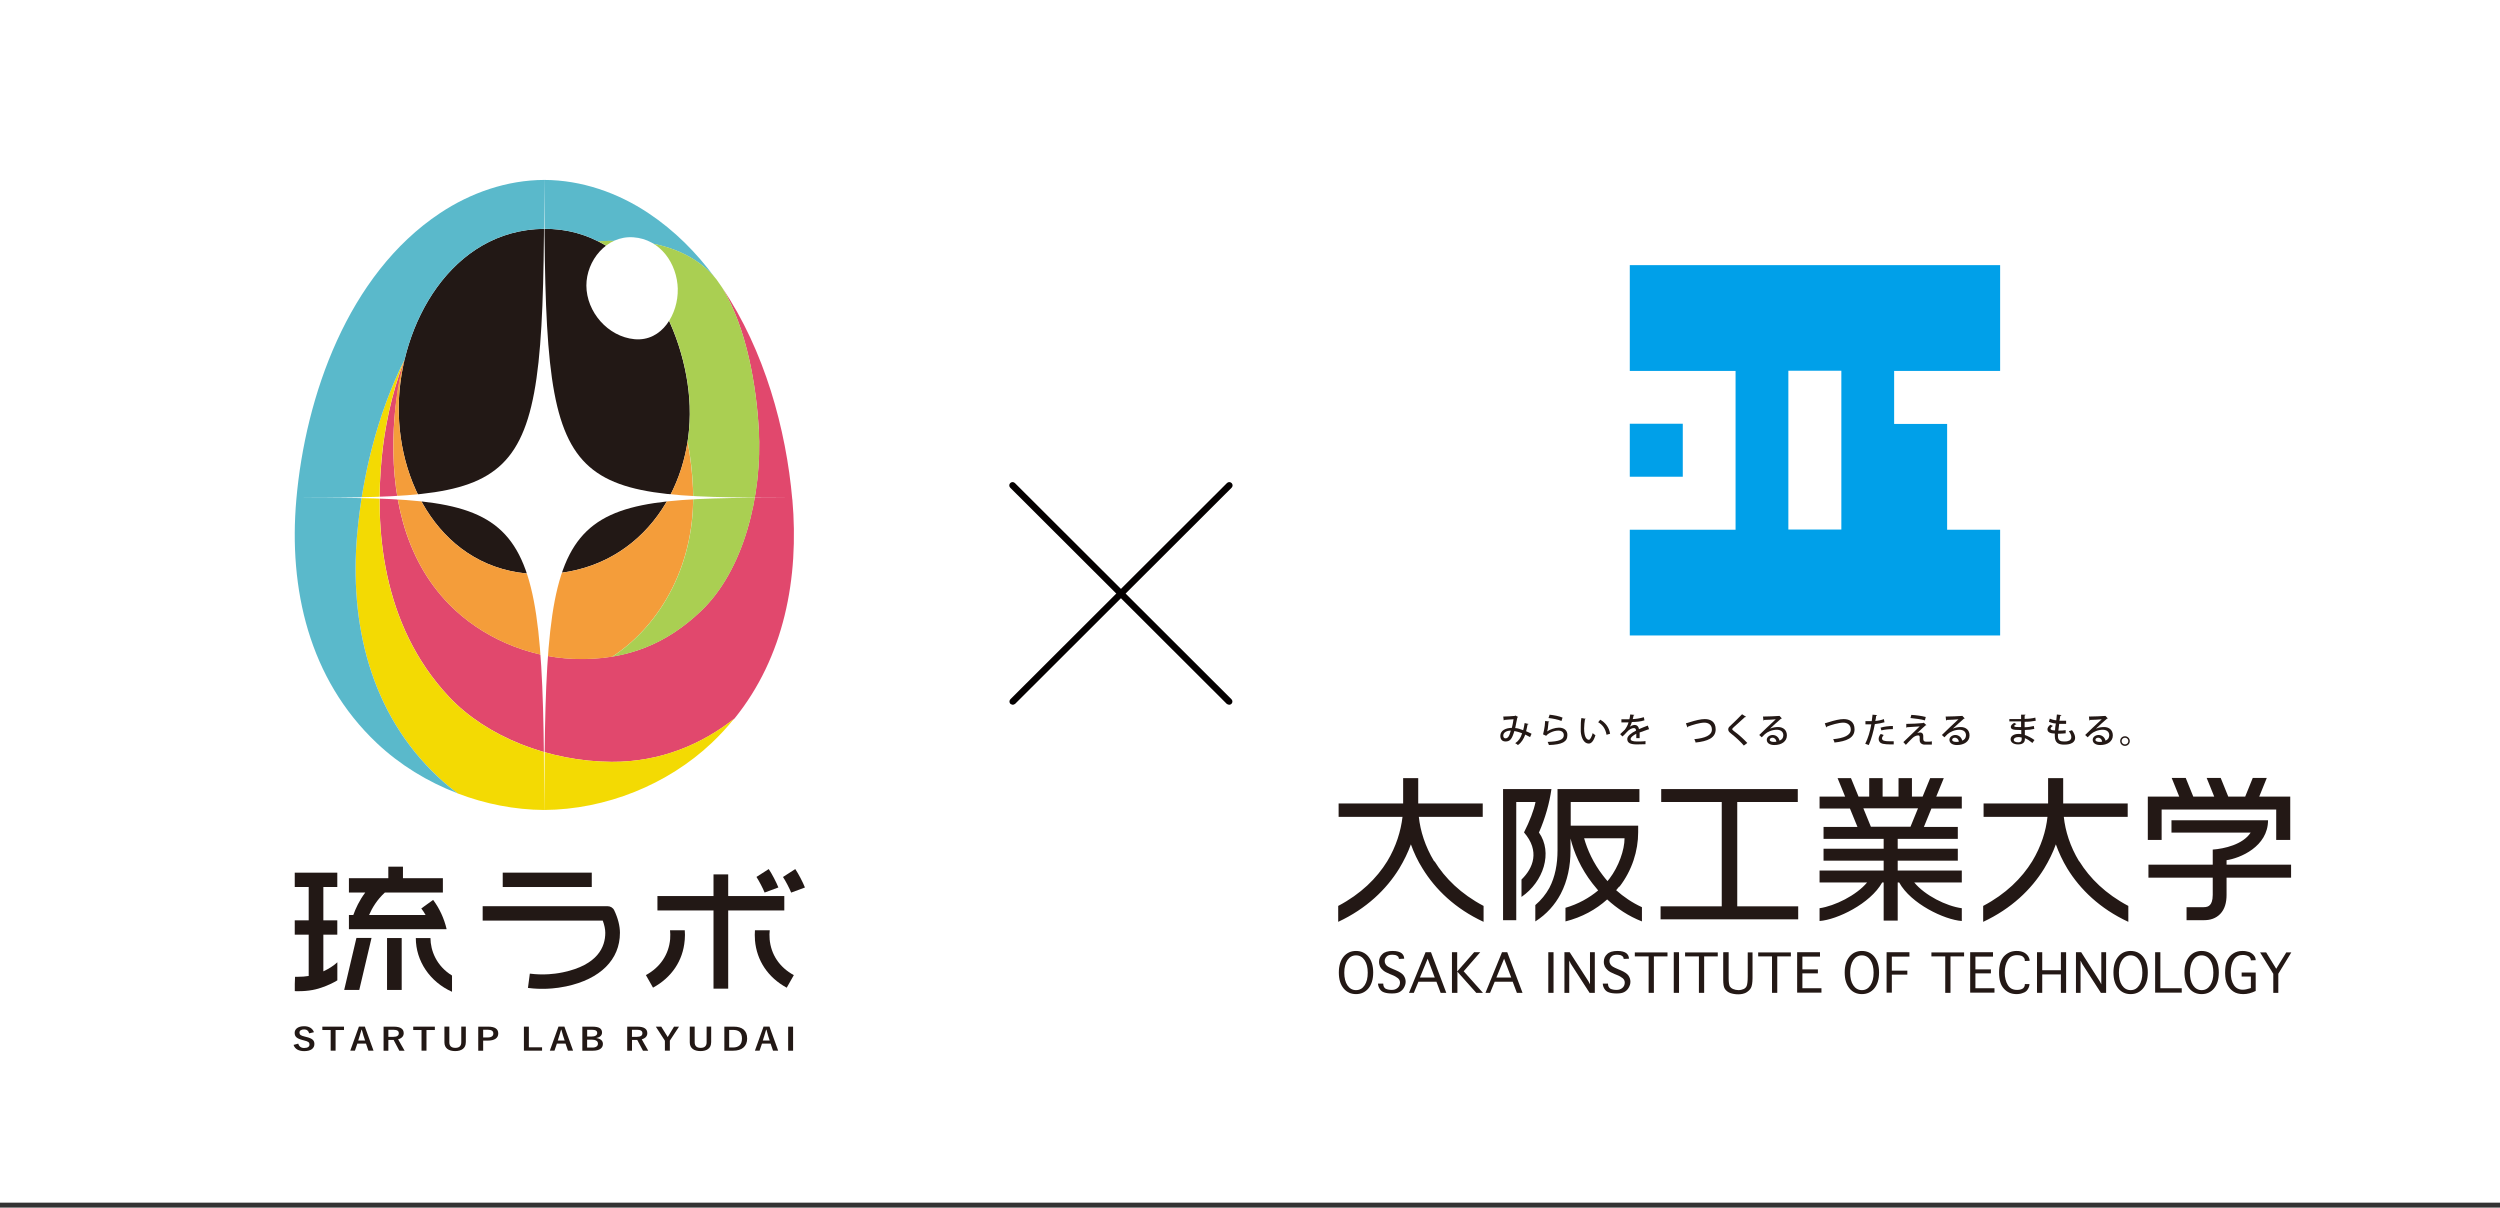
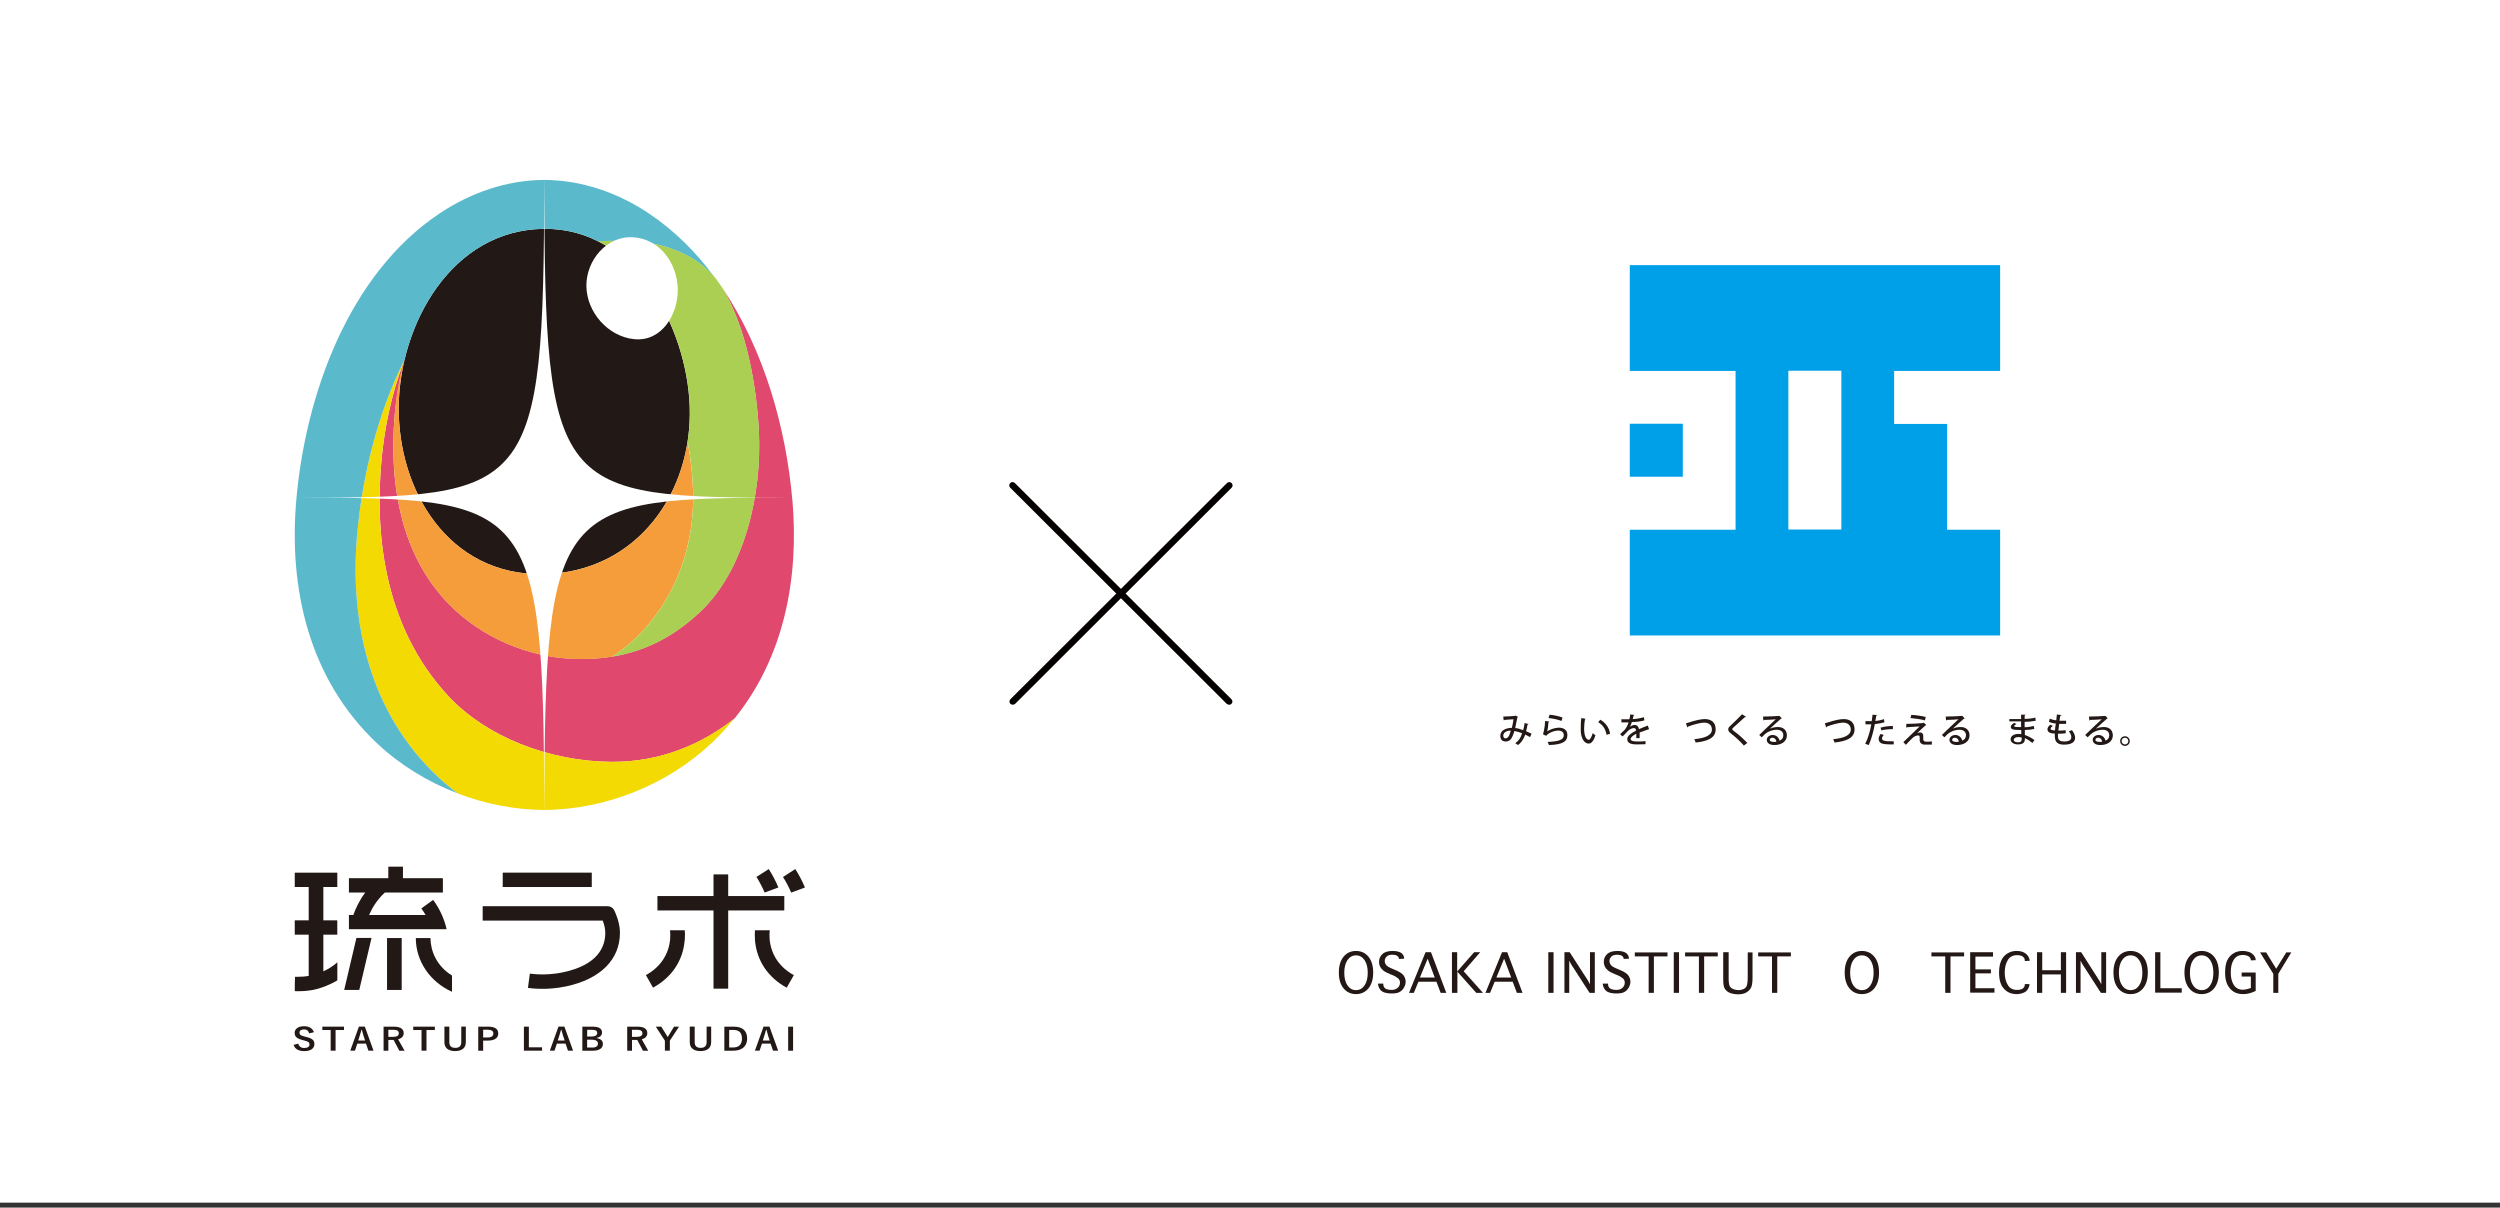
<svg xmlns="http://www.w3.org/2000/svg" width="236" height="114" viewBox="0 0 236 114" fill="none">
  <rect x="0" y="0" width="236" height="114" fill="#333333" stroke="none" />
  <rect width="236" height="113.53" fill="white" />
  <path d="M116.036 66.534C116.036 66.534 115.877 66.499 115.807 66.446L95.367 46.041C95.244 45.918 95.244 45.724 95.367 45.601C95.49 45.477 95.684 45.477 95.807 45.601L116.247 66.005C116.371 66.129 116.371 66.323 116.247 66.446C116.194 66.499 116.106 66.534 116.018 66.534H116.036Z" fill="#040000" />
  <path d="M95.614 66.534C95.614 66.534 95.455 66.499 95.385 66.446C95.261 66.323 95.261 66.129 95.385 66.005L115.825 45.601C115.948 45.477 116.142 45.477 116.265 45.601C116.388 45.724 116.388 45.918 116.265 46.041L95.825 66.446C95.825 66.446 95.684 66.534 95.596 66.534H95.614Z" fill="#040000" />
  <g clip-path="url(#clip0_8635_17)">
    <path d="M29.186 97.546C29.116 97.298 28.959 97.176 28.714 97.176C28.433 97.176 28.271 97.29 28.271 97.472C28.271 97.671 28.375 97.761 28.76 97.85L28.901 97.887C29.509 98.029 29.679 98.224 29.679 98.557C29.679 98.955 29.356 99.227 28.718 99.227C28.201 99.227 27.84 99.032 27.712 98.638L28.155 98.52C28.226 98.784 28.424 98.931 28.706 98.931C29.054 98.931 29.215 98.801 29.215 98.606C29.215 98.411 29.133 98.321 28.698 98.216L28.561 98.179C27.998 98.037 27.816 97.846 27.816 97.497C27.816 97.147 28.13 96.875 28.702 96.875C29.166 96.875 29.497 97.062 29.638 97.44L29.191 97.546H29.186Z" fill="#221815" />
    <path d="M32.474 97.233H31.679V99.183H31.215V97.233H30.429V96.916H32.474V97.233Z" fill="#221815" />
    <path d="M35.261 99.183H34.777L34.549 98.516H33.733L33.505 99.183H33.066L33.882 96.912H34.441L35.261 99.183ZM34.313 97.765C34.255 97.586 34.214 97.419 34.156 97.204H34.127C34.069 97.419 34.019 97.586 33.961 97.761L33.816 98.224H34.466L34.313 97.765Z" fill="#221815" />
    <path d="M37.166 96.916C37.812 96.916 38.11 97.139 38.11 97.533C38.11 97.814 37.924 98.021 37.58 98.11L38.193 99.187H37.696L37.158 98.171C37.121 98.171 37.083 98.171 37.038 98.171H36.661V99.187H36.21V96.916H37.166ZM36.661 97.879H37.125C37.489 97.879 37.647 97.749 37.647 97.541C37.647 97.334 37.514 97.212 37.145 97.212H36.661V97.879Z" fill="#221815" />
    <path d="M41.05 97.233H40.26V99.183H39.792V97.233H39.009V96.916H41.05V97.233Z" fill="#221815" />
    <path d="M43.97 98.399C43.97 98.943 43.581 99.223 42.968 99.223C42.355 99.223 41.953 98.951 41.953 98.399V96.912H42.417V98.39C42.417 98.76 42.628 98.918 42.98 98.918C43.332 98.918 43.544 98.76 43.544 98.39V96.912H43.974V98.399H43.97Z" fill="#221815" />
    <path d="M46.086 96.916C46.74 96.916 47.035 97.147 47.035 97.566C47.035 97.984 46.695 98.232 46.057 98.232H45.61V99.187H45.146V96.92H46.086V96.916ZM45.61 97.936H46.045C46.397 97.936 46.571 97.797 46.571 97.566C46.571 97.334 46.417 97.208 46.061 97.208H45.61V97.936Z" fill="#221815" />
    <path d="M49.925 98.866H51.171V99.183H49.457V96.916H49.925V98.866Z" fill="#221815" />
    <path d="M54.099 99.183H53.615L53.387 98.516H52.571L52.343 99.183H51.904L52.72 96.912H53.279L54.099 99.183ZM53.151 97.765C53.093 97.586 53.051 97.419 52.993 97.204H52.965C52.907 97.419 52.857 97.586 52.799 97.761L52.654 98.224H53.304L53.151 97.765Z" fill="#221815" />
    <path d="M55.925 96.916C56.592 96.916 56.832 97.123 56.832 97.481C56.832 97.74 56.625 97.927 56.306 97.976V97.996C56.7 98.053 56.915 98.252 56.915 98.545C56.915 98.947 56.58 99.187 55.971 99.187H54.973V96.916H55.921H55.925ZM55.428 97.85H55.834C56.199 97.85 56.377 97.72 56.377 97.521C56.377 97.322 56.248 97.212 55.876 97.212H55.428V97.85ZM55.428 98.89H55.921C56.273 98.89 56.447 98.748 56.447 98.512C56.447 98.277 56.232 98.143 55.859 98.143H55.424V98.886L55.428 98.89Z" fill="#221815" />
    <path d="M60.162 96.916C60.812 96.916 61.106 97.139 61.106 97.533C61.106 97.814 60.919 98.021 60.58 98.11L61.193 99.187H60.696L60.157 98.171C60.12 98.171 60.083 98.171 60.037 98.171H59.661V99.187H59.209V96.916H60.166H60.162ZM59.657 97.879H60.12C60.485 97.879 60.642 97.749 60.642 97.541C60.642 97.334 60.51 97.212 60.141 97.212H59.657V97.879Z" fill="#221815" />
    <path d="M63.234 98.244V99.183H62.766V98.244L61.909 96.916H62.423L62.949 97.761C62.982 97.814 62.998 97.846 63.032 97.899C63.06 97.842 63.081 97.814 63.118 97.757L63.628 96.916H64.1L63.23 98.244H63.234Z" fill="#221815" />
    <path d="M67.131 98.399C67.131 98.943 66.742 99.223 66.129 99.223C65.516 99.223 65.114 98.951 65.114 98.399V96.912H65.578V98.39C65.578 98.76 65.789 98.918 66.141 98.918C66.493 98.918 66.705 98.76 66.705 98.39V96.912H67.135V98.399H67.131Z" fill="#221815" />
    <path d="M69.268 96.916C70.059 96.916 70.531 97.273 70.531 98.037C70.531 98.801 70.005 99.187 69.206 99.187H68.378V96.916H69.268ZM68.837 98.882H69.198C69.715 98.882 70.042 98.63 70.042 98.041C70.042 97.452 69.736 97.225 69.218 97.225H68.833V98.886L68.837 98.882Z" fill="#221815" />
    <path d="M73.459 99.183H72.974L72.746 98.516H71.931L71.703 99.183H71.264L72.08 96.912H72.639L73.459 99.183ZM72.51 97.765C72.453 97.586 72.411 97.419 72.353 97.204H72.32C72.262 97.419 72.212 97.586 72.154 97.761L72.009 98.224H72.659L72.506 97.765H72.51Z" fill="#221815" />
    <path d="M74.867 96.916H74.403V99.187H74.867V96.916Z" fill="#221815" />
    <path d="M74.038 85.947V84.587H68.742V82.543H67.355V84.587H62.062V85.947H67.355V93.329H68.742V85.947H74.038Z" fill="#221815" />
    <path d="M73.48 83.778C73.297 83.311 72.867 82.478 72.568 82.04L71.409 82.783C71.645 83.14 72.034 83.884 72.179 84.257L73.475 83.778H73.48Z" fill="#221815" />
    <path d="M75.985 83.778C75.803 83.307 75.372 82.478 75.074 82.04L73.914 82.787C74.15 83.14 74.54 83.884 74.685 84.262L75.981 83.782L75.985 83.778Z" fill="#221815" />
    <path d="M63.251 87.82C63.28 88.068 63.284 88.324 63.263 88.588V88.645C63.135 90.107 62.323 91.314 60.973 92.049L61.644 93.235C63.413 92.272 64.473 90.684 64.634 88.771L64.642 88.689C64.667 88.397 64.667 88.105 64.642 87.816H63.247L63.251 87.82Z" fill="#221815" />
    <path d="M72.655 88.633V88.604C72.655 88.604 72.651 88.58 72.651 88.576C72.63 88.32 72.635 88.068 72.664 87.82H71.268C71.243 88.109 71.247 88.397 71.268 88.677C71.268 88.686 71.268 88.706 71.268 88.71V88.759C71.434 90.684 72.498 92.277 74.266 93.239L74.937 92.053C73.587 91.318 72.775 90.111 72.651 88.637" fill="#221815" />
    <path d="M31.841 90.843C31.493 91.172 31.017 91.468 30.524 91.696V88.235H31.841V86.878H30.524V83.734H31.841V82.377H27.824V83.734H29.141V86.878H27.824V88.235H29.141V92.13C28.818 92.183 28.486 92.212 28.139 92.208C28.043 92.208 27.948 92.208 27.853 92.208L27.828 92.882V93.564C27.907 93.564 27.985 93.568 28.06 93.568C28.089 93.568 28.118 93.568 28.143 93.568C28.607 93.573 29.062 93.536 29.505 93.455C30.218 93.325 31.083 93.004 31.845 92.545V90.851L31.841 90.843Z" fill="#221815" />
    <path d="M57.983 85.935C57.872 85.696 57.627 85.545 57.358 85.545H45.564V86.902H56.898C57.056 87.32 57.139 87.715 57.139 88.06C57.139 89.376 56.447 91.09 53.151 91.785C52.111 92.004 51.242 91.984 51.233 91.984C51.221 91.984 51.205 91.984 51.192 91.984C51.188 91.984 50.708 91.996 50.016 91.911L49.838 93.26C50.559 93.353 51.101 93.349 51.209 93.345C51.229 93.345 51.258 93.345 51.304 93.345C51.602 93.345 52.451 93.325 53.441 93.114C56.671 92.431 58.522 90.587 58.522 88.06C58.522 87.41 58.336 86.675 57.983 85.935Z" fill="#221815" />
    <path d="M55.863 82.377H47.457V83.734H55.863V82.377Z" fill="#221815" />
    <path d="M33.646 88.543C32.868 91.887 32.586 93.057 32.491 93.451H33.915C34.069 92.821 34.388 91.452 35.071 88.543H33.65H33.646Z" fill="#221815" />
    <path d="M42.16 87.706C41.928 86.707 41.489 85.757 40.889 84.952L39.771 85.757C39.92 85.951 40.053 86.163 40.177 86.378H34.839C35.129 85.708 35.593 84.932 36.33 84.257H41.808V82.901H38.04V81.812H36.657V82.901H32.938V84.257H34.479C33.92 85.001 33.572 85.761 33.352 86.378H32.938V87.715H42.123L42.16 87.706Z" fill="#221815" />
    <path d="M37.92 88.551H36.537V93.451H37.92V88.551Z" fill="#221815" />
    <path d="M40.636 88.551H39.253C39.253 90.729 40.591 92.691 42.67 93.625V92.09C41.191 91.184 40.641 89.725 40.636 88.551Z" fill="#221815" />
    <path d="M63.98 27.275C64.038 29.603 62.514 32.267 59.892 32.02C57.387 31.78 55.362 29.452 55.354 26.958C55.342 24.614 57.246 22.225 59.781 22.4C62.336 22.575 63.922 24.878 63.984 27.279" fill="white" />
    <path d="M74.792 47.152C74.212 40.518 72.171 33.08 68.187 27.177C70.523 31.049 71.397 36.521 71.624 40.502C71.98 46.843 70.167 53.895 66.137 57.71C63.048 60.635 59.313 62.398 54.099 62.191C49.743 62.016 45.423 60.115 42.438 57.088C38.073 52.664 36.876 46.429 37.17 40.469C37.282 38.219 37.622 36.013 38.185 33.99C36.856 37.37 36.288 40.75 36.06 42.992C35.373 49.695 35.965 58.929 42.388 65.778C45.925 69.548 51.838 71.883 57.731 71.92C62.414 71.948 66.328 70.21 69.338 67.829C74.034 62.02 75.447 54.545 74.8 47.16" fill="#E1486D" />
    <path d="M57.723 71.916C51.826 71.879 45.912 69.544 42.38 65.774C35.957 58.925 35.365 49.691 36.052 42.988C36.284 40.746 36.847 37.366 38.177 33.986C37.614 36.013 37.274 38.219 37.162 40.469C37.274 38.194 37.622 35.964 38.197 33.917C35.589 39.129 34.189 45.052 33.717 50.398C32.975 58.791 34.913 67.301 41.345 73.342C41.933 73.894 42.554 74.41 43.2 74.898C45.8 75.893 48.583 76.442 51.362 76.462C57.188 76.425 63.019 74.069 67.177 70.141C67.947 69.41 68.655 68.646 69.297 67.846C66.29 70.214 62.386 71.945 57.718 71.916" fill="#F3DA03" />
    <path d="M65.102 38.32C65.404 46.498 60.124 54.013 51.329 54.196C42.314 54.383 37.539 46.254 37.642 38.333C37.742 30.63 42.612 21.693 51.354 21.604C60.054 21.514 64.833 31.008 65.102 38.324" fill="#221815" />
    <path d="M33.721 50.398C34.193 45.056 35.589 39.137 38.197 33.929C39.709 27.588 44.256 21.681 51.354 21.604C53.238 21.584 54.94 22.014 56.451 22.778C57.727 22.721 58.986 22.725 60.158 22.814C62.882 23.021 65.698 24.082 67.483 26.206C65.744 23.842 63.669 21.758 61.222 20.129C58.306 18.183 54.886 16.997 51.379 16.985C47.867 16.997 44.442 18.187 41.531 20.125C32.826 25.918 28.83 37.41 27.973 47.164C27.236 55.565 29.162 64.084 35.559 70.137C37.725 72.188 40.355 73.801 43.196 74.89C42.55 74.406 41.928 73.89 41.345 73.342C34.913 67.297 32.975 58.791 33.717 50.398" fill="#5AB9CB" />
    <path d="M65.413 46.067C65.35 44.65 65.185 43.167 64.907 41.68C63.864 48.448 58.903 54.042 51.329 54.196C42.314 54.383 37.539 46.254 37.642 38.333C37.659 36.898 37.845 35.424 38.189 33.97C37.406 36.326 37.232 39.299 37.175 40.481C36.88 46.441 38.081 52.677 42.442 57.101C45.428 60.127 49.747 62.028 54.103 62.203C55.424 62.256 56.646 62.183 57.789 61.996C62.443 58.953 65.719 53.095 65.413 46.067Z" fill="#F49D3A" />
    <path d="M71.633 40.514C71.409 36.521 70.527 31.028 68.179 27.157C68.001 26.889 67.823 26.637 67.636 26.377C65.864 24.131 62.961 23.017 60.162 22.806C58.99 22.717 57.727 22.717 56.455 22.77C61.917 25.52 64.895 32.584 65.11 38.316C65.152 39.454 65.081 40.579 64.916 41.676C65.193 43.163 65.359 44.645 65.421 46.063C65.727 53.091 62.452 58.949 57.797 61.992C61.172 61.439 63.843 59.904 66.15 57.718C70.179 53.904 71.997 46.855 71.637 40.51" fill="#AACF52" />
    <path d="M63.98 27.275C64.038 29.603 62.514 32.267 59.892 32.02C57.387 31.78 55.362 29.452 55.354 26.958C55.346 24.614 57.246 22.225 59.781 22.4C62.336 22.575 63.922 24.878 63.984 27.279" fill="white" />
    <path d="M74.759 46.981C52.459 46.981 51.424 46.636 51.379 16.985H51.374C51.329 46.636 50.289 46.977 27.994 46.981C50.161 46.985 51.316 47.319 51.374 76.458H51.383C51.441 47.319 52.596 46.985 74.763 46.981" fill="white" />
  </g>
  <path d="M158.855 39.999H153.852V45.002H158.855V39.999ZM188.812 34.996V25.03H153.852V35.016H163.838V50.005H153.852V59.991H188.812V50.005H183.809V40.019H178.807V35.016H188.792L188.812 34.996ZM173.823 49.985H168.821V34.996H173.823V49.985Z" fill="#00A0E9" />
  <path d="M128.007 93.844C127.533 93.844 127.137 93.666 126.841 93.31C126.544 92.954 126.386 92.46 126.386 91.807C126.386 91.155 126.544 90.66 126.841 90.304C127.137 89.948 127.533 89.77 128.007 89.77C128.482 89.77 128.877 89.948 129.174 90.304C129.47 90.66 129.629 91.155 129.629 91.807C129.629 92.46 129.47 92.954 129.174 93.31C128.877 93.666 128.482 93.844 128.007 93.844ZM128.007 93.468C128.363 93.468 128.62 93.31 128.818 93.013C129.016 92.717 129.115 92.321 129.115 91.827C129.115 91.332 129.016 90.937 128.818 90.64C128.62 90.344 128.343 90.186 128.007 90.186C127.671 90.186 127.394 90.344 127.196 90.64C126.999 90.937 126.9 91.332 126.9 91.827C126.9 92.321 126.999 92.717 127.196 93.013C127.394 93.31 127.671 93.468 128.007 93.468Z" fill="#231815" />
  <path d="M130.083 92.855H130.578C130.578 93.092 130.657 93.231 130.795 93.33C130.953 93.409 131.151 93.448 131.389 93.448C131.606 93.448 131.784 93.389 131.942 93.251C132.081 93.132 132.16 92.954 132.16 92.756C132.16 92.598 132.1 92.46 131.962 92.341C131.843 92.242 131.646 92.124 131.389 92.025L131.191 91.945C130.914 91.827 130.716 91.728 130.578 91.609C130.439 91.491 130.34 91.372 130.281 91.253C130.222 91.115 130.182 90.977 130.182 90.799C130.182 90.502 130.281 90.265 130.499 90.067C130.696 89.869 131.033 89.77 131.468 89.77C131.863 89.77 132.14 89.85 132.318 89.988C132.476 90.126 132.555 90.304 132.555 90.502L132.061 90.522C132.061 90.522 132.041 90.364 131.982 90.304C131.922 90.245 131.863 90.205 131.764 90.166C131.665 90.146 131.547 90.126 131.428 90.126C131.191 90.126 130.993 90.186 130.894 90.304C130.776 90.423 130.716 90.561 130.716 90.719C130.716 90.818 130.736 90.917 130.795 91.016C130.855 91.115 130.934 91.194 131.033 91.253C131.131 91.313 131.29 91.392 131.527 91.491L131.764 91.59C132.14 91.748 132.397 91.926 132.516 92.104C132.634 92.282 132.694 92.479 132.694 92.677C132.694 92.875 132.634 93.053 132.535 93.231C132.437 93.409 132.298 93.547 132.12 93.646C131.942 93.745 131.705 93.784 131.389 93.784C131.072 93.784 130.855 93.745 130.677 93.686C130.479 93.626 130.34 93.508 130.242 93.35C130.143 93.191 130.083 93.013 130.083 92.835V92.855Z" fill="#231815" />
  <path d="M133.465 93.725H133.01L134.572 89.889H135.086L136.53 93.725H135.996L135.6 92.677H133.9L133.465 93.725ZM134.038 92.282H135.442L134.77 90.502L134.038 92.282Z" fill="#231815" />
  <path d="M137.558 93.725H137.064V89.889H137.558V91.708L139.16 89.889H139.733L138.171 91.689L139.99 93.725H139.358L137.578 91.728V93.725H137.558Z" fill="#231815" />
  <path d="M140.682 93.725H140.227L141.79 89.889H142.284L143.727 93.725H143.194L142.798 92.677H141.098L140.663 93.725H140.682ZM141.256 92.282H142.66L141.987 90.502L141.256 92.282Z" fill="#231815" />
  <path d="M146.654 93.725H146.16V89.889H146.654V93.725Z" fill="#231815" />
  <path d="M148.137 93.725H147.682V89.889H148.177L149.937 92.618L150.095 92.915V92.618V89.889H150.55V93.725H150.055L148.295 90.996L148.137 90.68V90.996V93.725Z" fill="#231815" />
  <path d="M151.301 92.855H151.795C151.795 93.092 151.874 93.231 152.013 93.33C152.171 93.409 152.369 93.448 152.606 93.448C152.823 93.448 153.001 93.389 153.16 93.251C153.298 93.132 153.377 92.954 153.377 92.756C153.377 92.598 153.318 92.46 153.179 92.341C153.061 92.242 152.863 92.124 152.606 92.025L152.408 91.945C152.131 91.827 151.934 91.728 151.795 91.609C151.657 91.491 151.558 91.372 151.499 91.253C151.439 91.115 151.4 90.977 151.4 90.799C151.4 90.502 151.499 90.265 151.716 90.067C151.914 89.869 152.25 89.77 152.685 89.77C153.081 89.77 153.357 89.85 153.535 89.988C153.694 90.126 153.773 90.304 153.773 90.502L153.278 90.522C153.278 90.522 153.259 90.364 153.199 90.304C153.14 90.245 153.081 90.205 152.982 90.166C152.883 90.146 152.764 90.126 152.646 90.126C152.408 90.126 152.211 90.186 152.112 90.304C151.993 90.423 151.934 90.561 151.934 90.719C151.934 90.818 151.953 90.917 152.013 91.016C152.072 91.115 152.151 91.194 152.25 91.253C152.349 91.313 152.507 91.392 152.744 91.491L152.982 91.59C153.357 91.748 153.614 91.926 153.733 92.104C153.852 92.282 153.911 92.479 153.911 92.677C153.911 92.875 153.852 93.053 153.753 93.231C153.654 93.409 153.516 93.547 153.338 93.646C153.16 93.745 152.922 93.784 152.606 93.784C152.29 93.784 152.072 93.745 151.894 93.686C151.696 93.626 151.558 93.508 151.459 93.35C151.36 93.191 151.301 93.013 151.301 92.835V92.855Z" fill="#231815" />
  <path d="M155.632 93.725V90.284H154.326V89.909H157.411V90.284H156.126V93.725H155.632Z" fill="#231815" />
  <path d="M158.499 93.725H158.004V89.889H158.499V93.725Z" fill="#231815" />
  <path d="M160.377 93.725V90.284H159.072V89.909H162.157V90.284H160.872V93.725H160.377Z" fill="#231815" />
  <path d="M162.691 89.889H163.185V92.361C163.185 92.717 163.225 92.954 163.284 93.092C163.363 93.211 163.462 93.31 163.62 93.369C163.759 93.429 163.937 93.468 164.115 93.468C164.292 93.468 164.451 93.429 164.589 93.369C164.728 93.31 164.826 93.211 164.886 93.073C164.945 92.934 164.985 92.638 164.985 92.203V89.909H165.439V92.321C165.439 92.776 165.38 93.092 165.281 93.27C165.182 93.448 165.024 93.587 164.826 93.705C164.629 93.804 164.391 93.864 164.095 93.864C163.818 93.864 163.581 93.824 163.343 93.745C163.126 93.666 162.948 93.528 162.829 93.35C162.711 93.171 162.671 92.875 162.671 92.46V89.929L162.691 89.889Z" fill="#231815" />
  <path d="M167.278 93.725V90.284H165.973V89.909H169.058V90.284H167.773V93.725H167.278Z" fill="#231815" />
-   <path d="M169.651 93.725V89.889H171.807V90.304H170.146V91.51H171.609V91.886H170.146V93.29H171.945V93.705H169.651V93.725Z" fill="#231815" />
  <path d="M175.761 93.844C175.287 93.844 174.891 93.666 174.595 93.31C174.298 92.954 174.14 92.46 174.14 91.807C174.14 91.155 174.298 90.66 174.595 90.304C174.891 89.948 175.287 89.77 175.761 89.77C176.236 89.77 176.632 89.948 176.928 90.304C177.225 90.66 177.383 91.155 177.383 91.807C177.383 92.46 177.225 92.954 176.928 93.31C176.632 93.666 176.236 93.844 175.761 93.844ZM175.761 93.468C176.117 93.468 176.374 93.31 176.572 93.013C176.77 92.717 176.869 92.321 176.869 91.827C176.869 91.332 176.77 90.937 176.572 90.64C176.374 90.344 176.098 90.186 175.761 90.186C175.425 90.186 175.148 90.344 174.951 90.64C174.753 90.937 174.654 91.332 174.654 91.827C174.654 92.321 174.753 92.717 174.951 93.013C175.148 93.31 175.425 93.468 175.761 93.468Z" fill="#231815" />
-   <path d="M178.095 93.725V89.889H180.25V90.304H178.589V91.629H180.052V92.005H178.589V93.705H178.095V93.725Z" fill="#231815" />
  <path d="M183.631 93.725V90.284H182.326V89.909H185.411V90.284H184.126V93.725H183.631Z" fill="#231815" />
  <path d="M185.985 93.725V89.889H188.14V90.304H186.479V91.51H187.942V91.886H186.479V93.29H188.278V93.705H185.985V93.725Z" fill="#231815" />
  <path d="M191.126 92.895H191.581C191.581 93.073 191.521 93.231 191.422 93.389C191.324 93.547 191.185 93.666 190.987 93.725C190.809 93.804 190.592 93.844 190.355 93.844C189.86 93.844 189.465 93.666 189.168 93.33C188.852 92.994 188.713 92.479 188.713 91.807C188.713 91.135 188.872 90.621 189.168 90.284C189.485 89.948 189.88 89.77 190.374 89.77C190.612 89.77 190.829 89.81 191.007 89.889C191.185 89.968 191.324 90.087 191.442 90.245C191.541 90.403 191.6 90.561 191.6 90.7L191.146 90.719C191.146 90.601 191.126 90.502 191.067 90.423C191.007 90.344 190.928 90.265 190.809 90.225C190.691 90.186 190.572 90.166 190.414 90.166C190.019 90.166 189.722 90.324 189.544 90.621C189.346 90.937 189.247 91.332 189.247 91.807C189.247 92.282 189.346 92.677 189.544 92.994C189.742 93.31 190.019 93.448 190.414 93.448C190.671 93.448 190.869 93.389 190.987 93.29C191.106 93.171 191.146 93.053 191.146 92.915L191.126 92.895Z" fill="#231815" />
  <path d="M192.787 93.725H192.293V89.889H192.787V91.59H194.547V89.889H195.041V93.725H194.547V91.985H192.787V93.725Z" fill="#231815" />
  <path d="M196.425 93.725H195.97V89.889H196.465L198.205 92.618L198.363 92.915V92.618V89.889H198.818V93.725H198.324L196.564 90.996L196.405 90.68V90.996V93.725H196.425Z" fill="#231815" />
  <path d="M201.131 93.844C200.657 93.844 200.261 93.666 199.965 93.31C199.668 92.954 199.51 92.46 199.51 91.807C199.51 91.155 199.668 90.66 199.965 90.304C200.261 89.948 200.657 89.77 201.131 89.77C201.606 89.77 202.002 89.948 202.298 90.304C202.595 90.66 202.753 91.155 202.753 91.807C202.753 92.46 202.595 92.954 202.298 93.31C202.002 93.666 201.606 93.844 201.131 93.844ZM201.131 93.468C201.487 93.468 201.744 93.31 201.942 93.013C202.14 92.717 202.239 92.321 202.239 91.827C202.239 91.332 202.14 90.937 201.942 90.64C201.744 90.344 201.468 90.186 201.131 90.186C200.795 90.186 200.518 90.344 200.321 90.64C200.123 90.937 200.024 91.332 200.024 91.827C200.024 92.321 200.123 92.717 200.321 93.013C200.518 93.31 200.795 93.468 201.131 93.468Z" fill="#231815" />
  <path d="M203.445 93.725V89.889H203.939V93.29H205.956V93.705H203.445V93.725Z" fill="#231815" />
  <path d="M207.835 93.844C207.36 93.844 206.965 93.666 206.668 93.31C206.372 92.954 206.213 92.46 206.213 91.807C206.213 91.155 206.372 90.66 206.668 90.304C206.965 89.948 207.36 89.77 207.835 89.77C208.309 89.77 208.705 89.948 209.002 90.304C209.298 90.66 209.456 91.155 209.456 91.807C209.456 92.46 209.298 92.954 209.002 93.31C208.705 93.666 208.309 93.844 207.835 93.844ZM207.835 93.468C208.191 93.468 208.448 93.31 208.646 93.013C208.843 92.717 208.942 92.321 208.942 91.827C208.942 91.332 208.843 90.937 208.646 90.64C208.448 90.344 208.171 90.186 207.835 90.186C207.499 90.186 207.222 90.344 207.024 90.64C206.826 90.937 206.728 91.332 206.728 91.827C206.728 92.321 206.826 92.717 207.024 93.013C207.222 93.31 207.499 93.468 207.835 93.468Z" fill="#231815" />
  <path d="M212.937 93.547C212.521 93.745 212.146 93.844 211.77 93.844C211.394 93.844 211.078 93.765 210.841 93.606C210.603 93.448 210.405 93.231 210.267 92.954C210.129 92.677 210.05 92.302 210.05 91.847C210.05 91.332 210.109 90.957 210.247 90.66C210.386 90.383 210.564 90.166 210.821 90.008C211.058 89.85 211.355 89.77 211.691 89.77C211.928 89.77 212.126 89.81 212.324 89.869C212.502 89.948 212.66 90.047 212.778 90.205C212.897 90.344 212.937 90.502 212.937 90.64L212.482 90.66C212.482 90.542 212.442 90.463 212.383 90.383C212.324 90.304 212.225 90.245 212.106 90.205C211.987 90.166 211.869 90.146 211.73 90.146C211.355 90.146 211.078 90.284 210.88 90.581C210.682 90.878 210.583 91.273 210.583 91.787C210.583 92.302 210.682 92.697 210.88 92.994C211.078 93.29 211.355 93.429 211.73 93.429C211.948 93.429 212.185 93.369 212.482 93.27V92.183H211.612V91.807H212.937V93.528V93.547Z" fill="#231815" />
  <path d="M215.092 93.725H214.598V91.926L213.352 89.909H213.925L214.874 91.451L215.823 89.909H216.298L215.072 91.926V93.725H215.092Z" fill="#231815" />
  <path d="M144.301 68.335C144.301 68.335 144.261 68.395 144.202 68.395C144.162 68.593 144.123 68.83 144.064 69.028C144.222 69.087 144.4 69.186 144.578 69.265L144.439 69.581C144.281 69.502 144.123 69.423 143.985 69.344C143.826 69.779 143.609 70.115 143.292 70.333C143.233 70.273 143.114 70.194 143.035 70.155C143.352 69.957 143.549 69.66 143.688 69.225C143.411 69.107 143.154 69.047 142.956 69.008C142.739 69.739 142.561 69.996 142.126 69.996C141.77 69.996 141.631 69.759 141.631 69.463C141.631 68.948 142.165 68.711 142.719 68.711C142.778 68.474 142.838 68.177 142.877 67.9C142.719 67.9 142.264 67.94 142.027 67.96C142.027 67.98 141.987 67.999 141.948 67.999L141.908 67.643C142.225 67.643 142.798 67.604 142.976 67.584C143.016 67.584 143.035 67.564 143.055 67.544L143.312 67.683C143.312 67.683 143.273 67.722 143.233 67.742C143.174 68.059 143.095 68.454 143.035 68.731C143.253 68.731 143.51 68.83 143.787 68.929C143.846 68.751 143.886 68.494 143.925 68.256L144.34 68.355L144.301 68.335ZM142.62 68.968C142.225 68.968 141.908 69.146 141.908 69.443C141.908 69.601 141.987 69.7 142.106 69.7C142.323 69.7 142.462 69.561 142.62 68.968Z" fill="#231815" />
  <path d="M146.258 68.118C146.258 68.118 146.219 68.157 146.179 68.177C146.14 68.632 146.1 68.968 146.041 69.047C146.338 68.85 146.792 68.691 147.168 68.691C147.643 68.691 147.979 68.948 147.959 69.403C147.959 70.016 147.484 70.293 146.219 70.332C146.199 70.253 146.14 70.135 146.1 70.036C147.188 69.996 147.623 69.818 147.623 69.403C147.623 69.126 147.425 68.968 147.109 68.968C146.614 68.968 146.081 69.265 145.962 69.463L145.665 69.324C145.665 69.324 145.843 68.671 145.863 68.058L146.278 68.118H146.258ZM146.258 67.465C146.674 67.505 147.188 67.604 147.504 67.742L147.405 68.058C147.069 67.92 146.555 67.821 146.179 67.782L146.278 67.485L146.258 67.465Z" fill="#231815" />
  <path d="M149.699 67.841C149.699 67.841 149.66 67.9 149.62 67.9C149.581 68.157 149.541 68.474 149.541 68.77C149.541 69.641 149.818 69.838 149.996 69.838C150.114 69.838 150.273 69.502 150.352 69.206C150.411 69.265 150.53 69.364 150.609 69.403C150.431 69.977 150.213 70.194 149.976 70.194C149.521 70.194 149.264 69.641 149.225 69.067C149.225 68.948 149.225 68.81 149.225 68.672C149.225 68.395 149.225 68.078 149.284 67.782L149.719 67.861L149.699 67.841ZM151.657 69.364C151.558 68.79 151.281 68.415 150.866 68.177L151.064 67.94C151.518 68.197 151.894 68.632 151.993 69.265L151.657 69.364Z" fill="#231815" />
  <path d="M155.671 68.85C155.651 68.85 155.631 68.85 155.612 68.85C155.374 68.929 155.038 69.047 154.781 69.146C154.781 69.225 154.781 69.304 154.781 69.383C154.781 69.463 154.781 69.561 154.781 69.68H154.465C154.465 69.561 154.465 69.383 154.465 69.265C154.168 69.423 153.931 69.601 153.931 69.759C153.931 69.917 154.129 69.996 154.524 69.996C154.821 69.996 155.117 69.996 155.335 69.957V70.254C155.157 70.254 154.88 70.273 154.524 70.273C153.911 70.273 153.614 70.135 153.614 69.759C153.614 69.482 153.97 69.206 154.445 68.968C154.445 68.83 154.366 68.731 154.247 68.731C154.03 68.731 153.792 68.85 153.516 69.166C153.436 69.265 153.318 69.383 153.16 69.522L152.942 69.304C153.1 69.166 153.258 69.008 153.377 68.889C153.516 68.711 153.674 68.434 153.733 68.197H153.575C153.436 68.197 153.219 68.197 153.061 68.197V67.9C153.258 67.9 153.476 67.9 153.614 67.9H153.812C153.852 67.762 153.871 67.624 153.891 67.446L154.287 67.485C154.287 67.485 154.247 67.544 154.208 67.544C154.188 67.663 154.168 67.762 154.129 67.881C154.366 67.881 154.801 67.821 155.177 67.703L155.236 67.999C154.88 68.118 154.425 68.157 154.049 68.157C153.99 68.355 153.911 68.533 153.852 68.612C153.97 68.513 154.168 68.434 154.326 68.434C154.524 68.434 154.682 68.573 154.722 68.83C154.979 68.711 155.295 68.593 155.552 68.494L155.671 68.83V68.85Z" fill="#231815" />
  <path d="M159.151 68.276C159.151 68.276 159.349 68.237 159.507 68.177C160.061 67.999 160.575 67.881 160.931 67.881C161.485 67.881 161.959 68.138 161.959 68.85C161.959 69.66 161.208 69.977 160.061 70.095C160.061 70.016 159.982 69.858 159.942 69.779C160.951 69.68 161.603 69.423 161.603 68.869C161.603 68.415 161.267 68.217 160.891 68.217C160.476 68.217 159.744 68.434 159.349 68.593C159.349 68.632 159.309 68.652 159.29 68.672L159.151 68.276Z" fill="#231815" />
  <path d="M164.629 70.392C164.332 70.036 163.838 69.581 163.383 69.225C163.205 69.087 163.146 68.988 163.146 68.85C163.146 68.751 163.185 68.652 163.304 68.553C163.62 68.256 164.174 67.722 164.451 67.426L164.826 67.663C164.826 67.663 164.787 67.703 164.747 67.703C164.747 67.703 164.727 67.703 164.708 67.703C164.391 67.999 163.917 68.415 163.66 68.652C163.581 68.731 163.521 68.79 163.521 68.83C163.521 68.889 163.6 68.948 163.699 69.028C164.114 69.324 164.55 69.72 164.945 70.135L164.629 70.372V70.392Z" fill="#231815" />
  <path d="M167.14 68.77C167.338 68.671 167.634 68.632 167.852 68.632C168.346 68.632 168.682 68.929 168.682 69.423C168.682 69.996 168.168 70.332 167.496 70.332C167.08 70.332 166.784 70.155 166.784 69.838C166.784 69.581 167.041 69.383 167.338 69.383C167.693 69.383 167.931 69.64 167.99 69.917C168.208 69.838 168.346 69.66 168.346 69.403C168.346 69.087 168.109 68.889 167.733 68.889C167.278 68.889 166.843 69.087 166.606 69.304C166.527 69.383 166.388 69.522 166.309 69.601L166.072 69.383C166.329 69.126 167.199 68.296 167.634 67.9C167.456 67.92 166.863 67.96 166.547 67.96C166.547 67.979 166.507 67.999 166.467 68.019L166.428 67.643C166.843 67.643 167.733 67.604 167.951 67.584H167.99L168.208 67.821C168.188 67.821 168.148 67.841 168.109 67.861C167.911 68.019 167.357 68.533 167.1 68.77H167.14ZM167.456 70.036C167.456 70.036 167.634 70.036 167.693 70.016C167.674 69.799 167.516 69.64 167.318 69.64C167.179 69.64 167.061 69.719 167.061 69.838C167.061 69.996 167.278 70.036 167.456 70.036Z" fill="#231815" />
  <path d="M172.261 68.276C172.261 68.276 172.459 68.237 172.617 68.177C173.171 67.999 173.685 67.881 174.041 67.881C174.595 67.881 175.069 68.138 175.069 68.85C175.069 69.66 174.318 69.977 173.171 70.095C173.171 70.016 173.092 69.858 173.052 69.779C174.061 69.68 174.713 69.423 174.713 68.869C174.713 68.415 174.377 68.217 174.001 68.217C173.586 68.217 172.835 68.434 172.459 68.593C172.459 68.632 172.419 68.652 172.4 68.672L172.261 68.276Z" fill="#231815" />
  <path d="M177.917 68.177C177.66 68.256 177.324 68.316 176.987 68.355C176.849 69.067 176.651 69.799 176.414 70.332L176.078 70.214C176.335 69.7 176.533 69.067 176.651 68.375C176.612 68.375 176.552 68.375 176.513 68.375C176.355 68.375 176.216 68.375 176.098 68.375V68.078C176.196 68.078 176.374 68.078 176.513 68.078C176.572 68.078 176.631 68.078 176.691 68.078C176.711 67.881 176.75 67.663 176.77 67.465L177.205 67.505C177.205 67.505 177.165 67.564 177.106 67.584C177.106 67.722 177.066 67.881 177.027 68.058C177.304 68.039 177.6 67.979 177.838 67.881L177.897 68.197L177.917 68.177ZM178.767 70.273C178.767 70.273 178.569 70.273 178.47 70.273C178.194 70.273 177.917 70.253 177.739 70.214C177.482 70.155 177.343 69.977 177.343 69.759C177.343 69.581 177.442 69.403 177.541 69.284L177.818 69.383C177.719 69.502 177.66 69.621 177.66 69.7C177.66 69.917 177.897 69.977 178.391 69.977C178.51 69.977 178.648 69.977 178.767 69.977V70.293V70.273ZM177.521 68.691C177.838 68.592 178.312 68.533 178.688 68.533V68.83C178.332 68.83 177.917 68.869 177.6 68.948L177.521 68.671V68.691Z" fill="#231815" />
  <path d="M180.982 69.206C181.081 69.166 181.179 69.146 181.278 69.146C181.456 69.146 181.555 69.285 181.555 69.463C181.555 69.542 181.555 69.641 181.555 69.72C181.555 70.016 181.713 70.016 181.931 70.016C182.069 70.016 182.247 70.016 182.366 69.977C182.366 70.174 182.366 70.293 182.366 70.293C182.227 70.293 182.089 70.293 181.931 70.293C181.812 70.293 181.694 70.293 181.614 70.293C181.357 70.254 181.219 70.095 181.219 69.898C181.219 69.819 181.219 69.68 181.219 69.601C181.219 69.482 181.179 69.423 181.081 69.423C180.922 69.423 180.705 69.502 180.527 69.68C180.349 69.858 180.013 70.194 179.914 70.313C179.914 70.313 179.855 70.254 179.677 70.056C179.993 69.739 180.922 68.85 181.219 68.573C181.001 68.593 180.349 68.632 180.013 68.652C180.013 68.672 179.993 68.691 179.953 68.691V68.335C180.369 68.335 181.199 68.296 181.535 68.256L181.595 68.217L181.852 68.454C181.852 68.454 181.812 68.474 181.773 68.474C181.575 68.652 181.219 68.968 180.982 69.206ZM181.694 67.999C181.357 67.9 180.764 67.821 180.349 67.782L180.428 67.485C180.863 67.505 181.417 67.584 181.792 67.683L181.713 67.999H181.694Z" fill="#231815" />
  <path d="M184.383 68.77C184.581 68.671 184.877 68.632 185.095 68.632C185.589 68.632 185.925 68.929 185.925 69.423C185.925 69.996 185.411 70.332 184.739 70.332C184.324 70.332 184.027 70.155 184.027 69.838C184.027 69.581 184.284 69.383 184.581 69.383C184.937 69.383 185.174 69.64 185.233 69.917C185.451 69.838 185.589 69.66 185.589 69.403C185.589 69.087 185.352 68.889 184.976 68.889C184.521 68.889 184.086 69.087 183.849 69.304C183.77 69.383 183.631 69.522 183.552 69.601L183.315 69.383C183.572 69.126 184.442 68.296 184.877 67.9C184.699 67.92 184.106 67.96 183.79 67.96C183.79 67.979 183.75 67.999 183.711 68.019L183.671 67.643C184.086 67.643 184.956 67.604 185.194 67.584H185.253L185.47 67.821C185.451 67.821 185.411 67.841 185.372 67.861C185.174 68.019 184.62 68.533 184.363 68.77H184.383ZM184.679 70.036C184.679 70.036 184.857 70.036 184.917 70.016C184.897 69.799 184.739 69.64 184.541 69.64C184.403 69.64 184.284 69.719 184.284 69.838C184.284 69.996 184.501 70.036 184.679 70.036Z" fill="#231815" />
  <path d="M189.682 67.881C189.88 67.881 190.177 67.881 190.414 67.881C190.533 67.881 190.671 67.881 190.79 67.881C190.79 67.742 190.79 67.564 190.79 67.465H191.205C191.205 67.465 191.185 67.544 191.126 67.544C191.126 67.643 191.126 67.762 191.126 67.861C191.482 67.861 191.838 67.821 192.134 67.742L192.174 68.039C191.857 68.098 191.521 68.138 191.126 68.138V68.652C191.442 68.652 191.759 68.592 191.996 68.533L192.035 68.81C191.798 68.869 191.462 68.909 191.146 68.909C191.146 69.087 191.146 69.265 191.146 69.383C191.442 69.482 191.739 69.64 192.055 69.858L191.857 70.135C191.62 69.937 191.383 69.779 191.146 69.68V69.799C191.146 70.076 190.948 70.273 190.513 70.273C190.078 70.273 189.801 70.076 189.801 69.779C189.801 69.463 190.157 69.284 190.513 69.284C190.612 69.284 190.71 69.284 190.809 69.304C190.809 69.186 190.809 69.047 190.809 68.909C190.75 68.909 190.671 68.909 190.612 68.909C190.038 68.909 189.821 68.85 189.821 68.612C189.821 68.493 189.92 68.375 190.137 68.237L190.355 68.355C190.157 68.454 190.137 68.513 190.137 68.533C190.137 68.612 190.256 68.632 190.513 68.632C190.592 68.632 190.691 68.632 190.79 68.632C190.79 68.454 190.79 68.276 190.79 68.098C190.671 68.098 190.533 68.098 190.414 68.098C190.196 68.098 189.9 68.098 189.682 68.098V67.821V67.881ZM190.829 69.621C190.711 69.581 190.612 69.581 190.513 69.581C190.295 69.581 190.098 69.68 190.098 69.838C190.098 69.996 190.275 70.076 190.533 70.076C190.75 70.076 190.849 69.977 190.849 69.779V69.621H190.829Z" fill="#231815" />
  <path d="M194.982 69.225C194.784 69.245 194.507 69.265 194.27 69.265C194.27 69.423 194.27 69.443 194.27 69.502C194.27 69.917 194.527 69.996 194.843 69.996C194.982 69.996 195.12 69.996 195.259 69.937C195.436 69.898 195.535 69.759 195.535 69.581C195.535 69.423 195.456 69.225 195.298 69.028C195.377 69.008 195.516 68.948 195.595 68.929C195.792 69.186 195.891 69.443 195.891 69.641C195.891 70.293 195.041 70.293 194.863 70.293C194.388 70.293 193.973 70.174 193.973 69.482C193.973 69.403 193.973 69.324 193.973 69.245C193.736 69.245 193.281 69.206 193.281 68.85C193.281 68.711 193.36 68.553 193.558 68.415L193.795 68.533C193.657 68.612 193.578 68.711 193.578 68.79C193.578 68.929 193.795 68.948 193.993 68.948C193.993 68.751 194.033 68.533 194.072 68.296C193.855 68.296 193.598 68.217 193.42 68.138L193.499 67.841C193.677 67.92 193.894 67.98 194.112 67.999C194.131 67.802 194.151 67.604 194.171 67.446L194.606 67.505C194.606 67.505 194.566 67.564 194.487 67.584C194.468 67.703 194.448 67.881 194.408 68.039C194.487 68.039 194.606 68.039 194.705 68.039C194.824 68.039 194.942 68.039 195.041 68.039V68.335C194.942 68.335 194.824 68.335 194.705 68.335C194.586 68.335 194.487 68.335 194.388 68.335C194.369 68.553 194.329 68.77 194.309 68.968C194.547 68.968 194.804 68.968 195.001 68.929V69.225H194.982Z" fill="#231815" />
  <path d="M197.908 68.77C198.106 68.671 198.403 68.632 198.62 68.632C199.114 68.632 199.451 68.929 199.451 69.423C199.451 69.996 198.937 70.332 198.264 70.332C197.849 70.332 197.552 70.155 197.552 69.838C197.552 69.581 197.809 69.383 198.106 69.383C198.462 69.383 198.699 69.64 198.759 69.917C198.976 69.838 199.114 69.66 199.114 69.403C199.114 69.087 198.877 68.889 198.501 68.889C198.047 68.889 197.612 69.087 197.374 69.304C197.295 69.383 197.157 69.522 197.078 69.601L196.84 69.383C197.098 69.126 197.968 68.296 198.403 67.9C198.225 67.92 197.631 67.96 197.315 67.96C197.315 67.979 197.275 67.999 197.236 68.019L197.196 67.643C197.612 67.643 198.501 67.604 198.719 67.584H198.759L198.976 67.821C198.956 67.821 198.917 67.841 198.877 67.861C198.679 68.019 198.126 68.533 197.869 68.77H197.908ZM198.205 70.036C198.205 70.036 198.383 70.036 198.442 70.016C198.422 69.799 198.264 69.64 198.066 69.64C197.928 69.64 197.809 69.719 197.809 69.838C197.809 69.996 198.027 70.036 198.205 70.036Z" fill="#231815" />
  <path d="M201.052 69.957C201.052 70.214 200.855 70.412 200.598 70.412C200.34 70.412 200.143 70.214 200.143 69.957C200.143 69.7 200.34 69.502 200.598 69.502C200.855 69.502 201.052 69.72 201.052 69.957ZM200.914 69.957C200.914 69.779 200.775 69.641 200.598 69.641C200.42 69.641 200.281 69.779 200.281 69.957C200.281 70.135 200.42 70.273 200.598 70.273C200.775 70.273 200.914 70.135 200.914 69.957Z" fill="#231815" />
-   <path d="M163.996 75.711H169.711V74.485H156.818V75.711H162.533V85.559H156.759V86.785H169.75V85.559H163.996V75.711ZM152.883 83.7C154.069 82.157 154.643 80.319 154.643 78.559V77.946H148.276C148.276 77.135 148.276 76.383 148.276 75.711H154.761V74.485H147.03C147.03 74.485 147.03 78.361 147.03 80.279C147.03 81.544 146.812 82.77 146.259 83.819C145.922 84.431 145.487 84.965 144.934 85.44V86.982C146.001 86.31 146.792 85.4 147.326 84.392C147.979 83.146 148.256 81.722 148.256 80.299V79.152C148.572 80.457 149.225 81.98 150.332 83.403C150.51 83.621 150.688 83.838 150.866 84.056C150.016 84.768 148.987 85.341 147.781 85.697V86.982C149.343 86.587 150.668 85.855 151.716 84.906C152.646 85.756 153.733 86.488 154.999 86.982V85.638C154.089 85.222 153.278 84.669 152.566 84.036C152.665 83.917 152.744 83.819 152.843 83.7H152.883ZM151.756 83.186C151.598 83.008 151.459 82.83 151.321 82.652C150.411 81.485 149.838 80.2 149.541 79.132H153.357C153.357 80.239 152.804 81.802 151.934 82.948C151.874 83.028 151.815 83.087 151.756 83.166V83.186ZM183.473 73.457H182.208L181.496 75.197H180.487V73.457H179.222V75.197H177.719V73.457H176.453V75.197H175.445L174.733 73.457H173.468L174.179 75.197H171.767V76.324H174.634L175.346 78.064H172.143V79.191H177.818V80.121H172.143V81.248H177.818V82.177H171.767V83.304H176.256C175.227 84.53 173.211 85.519 171.767 85.737V86.943C173.408 86.824 176.552 85.321 177.679 83.304H177.818V86.903H179.143V83.304H179.281C180.389 85.321 183.552 86.824 185.194 86.943V85.737C183.73 85.539 181.713 84.53 180.705 83.304H185.194V82.177H179.143V81.248H184.818V80.121H179.143V79.191H184.818V78.064H181.614L182.326 76.324H185.194V75.197H182.781L183.493 73.457H183.473ZM180.349 78.044H176.612L175.9 76.304H181.061L180.349 78.044ZM135.383 81.307C134.533 79.903 134.078 78.44 133.939 77.115H139.97V75.85H133.88V73.457H132.456V75.85H126.366V77.115H132.397C132.239 78.44 131.804 79.903 130.953 81.307C129.965 82.909 128.462 84.392 126.326 85.519V87.022C128.996 85.776 130.874 83.957 132.081 81.999C132.535 81.248 132.911 80.477 133.188 79.706C133.465 80.477 133.821 81.248 134.295 81.999C135.501 83.957 137.36 85.776 140.05 87.022V85.519C137.914 84.392 136.411 82.909 135.422 81.307H135.383ZM196.267 81.307C195.417 79.903 194.962 78.44 194.824 77.115H200.855V75.85H194.764V73.457H193.34V75.85H187.25V77.115H193.281C193.143 78.44 192.688 79.903 191.838 81.307C190.849 82.909 189.346 84.392 187.211 85.519V87.022C189.88 85.776 191.759 83.957 192.965 81.999C193.42 81.248 193.795 80.477 194.072 79.706C194.349 80.477 194.705 81.248 195.16 81.999C196.366 83.957 198.225 85.776 200.914 87.022V85.519C198.778 84.392 197.276 82.909 196.287 81.307H196.267ZM210.148 81.208C211.453 81.03 214.103 79.923 214.103 77.431H212.798H204.987V78.598H212.462C211.73 79.725 209.97 80.121 208.883 80.2V81.624H202.812V82.85H208.883V84.471C208.883 85.025 208.744 85.302 208.626 85.42C208.507 85.559 208.329 85.638 208.013 85.638H206.411V86.864H208.092C208.626 86.864 209.179 86.706 209.595 86.27C210.01 85.835 210.188 85.222 210.188 84.471V82.85H216.278V81.624H210.188V81.189L210.148 81.208ZM213.273 75.197L213.985 73.437H212.66L211.948 75.197H210.346L209.634 73.437H208.309L209.021 75.197H207.044L206.332 73.437H205.007L205.719 75.197H202.753V79.29H204.058V76.423H214.874V79.29H216.199V75.197H213.233H213.273ZM145.29 78.559C145.863 77.254 146.278 75.79 146.456 74.485H141.888V86.864H143.134V75.711H144.953C144.795 76.502 144.4 77.53 143.866 78.578C145.388 80.338 144.736 81.96 143.629 83.028V84.669C145.705 83.245 146.614 80.477 145.27 78.578L145.29 78.559Z" fill="#231815" />
  <defs>
    <clipPath id="clip0_8635_17">
      <rect width="48.273" height="82.242" fill="white" transform="translate(27.712 16.985)" />
    </clipPath>
  </defs>
</svg>